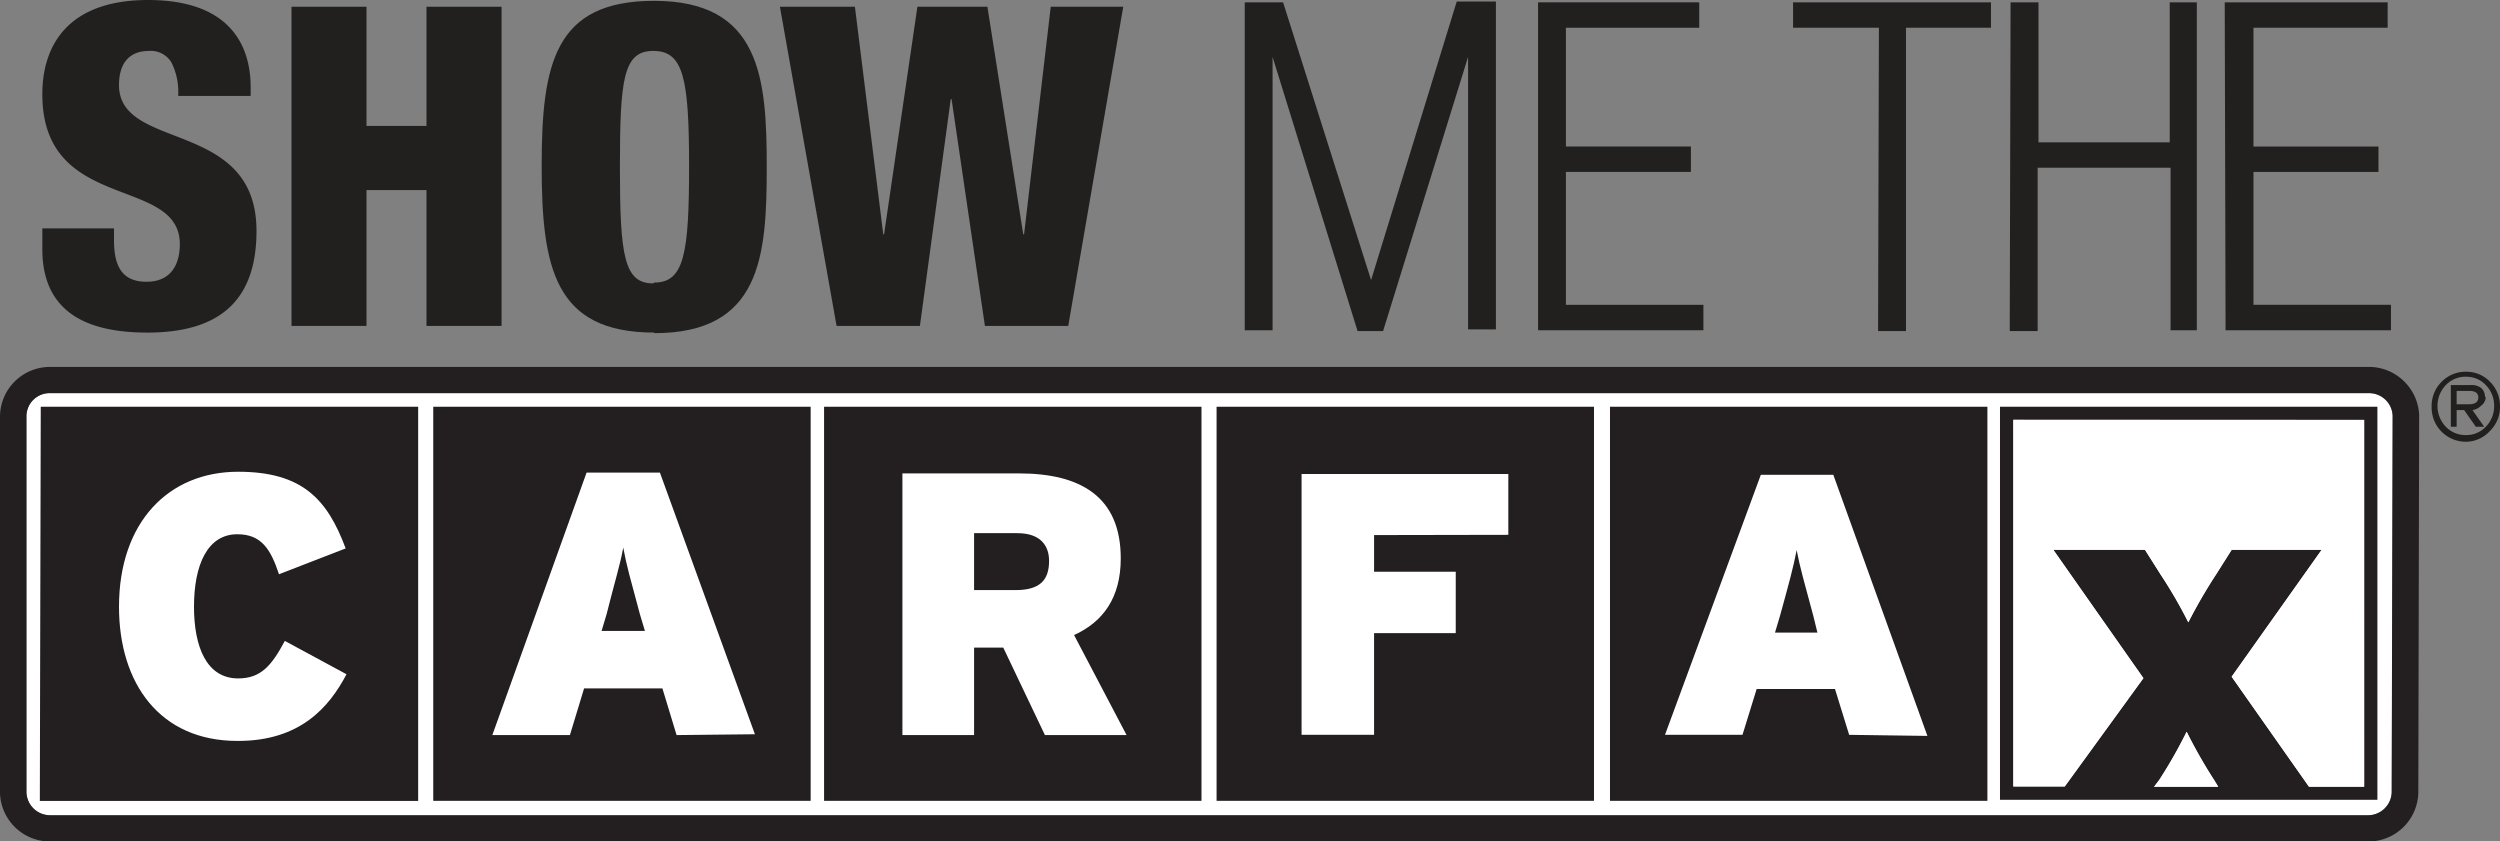
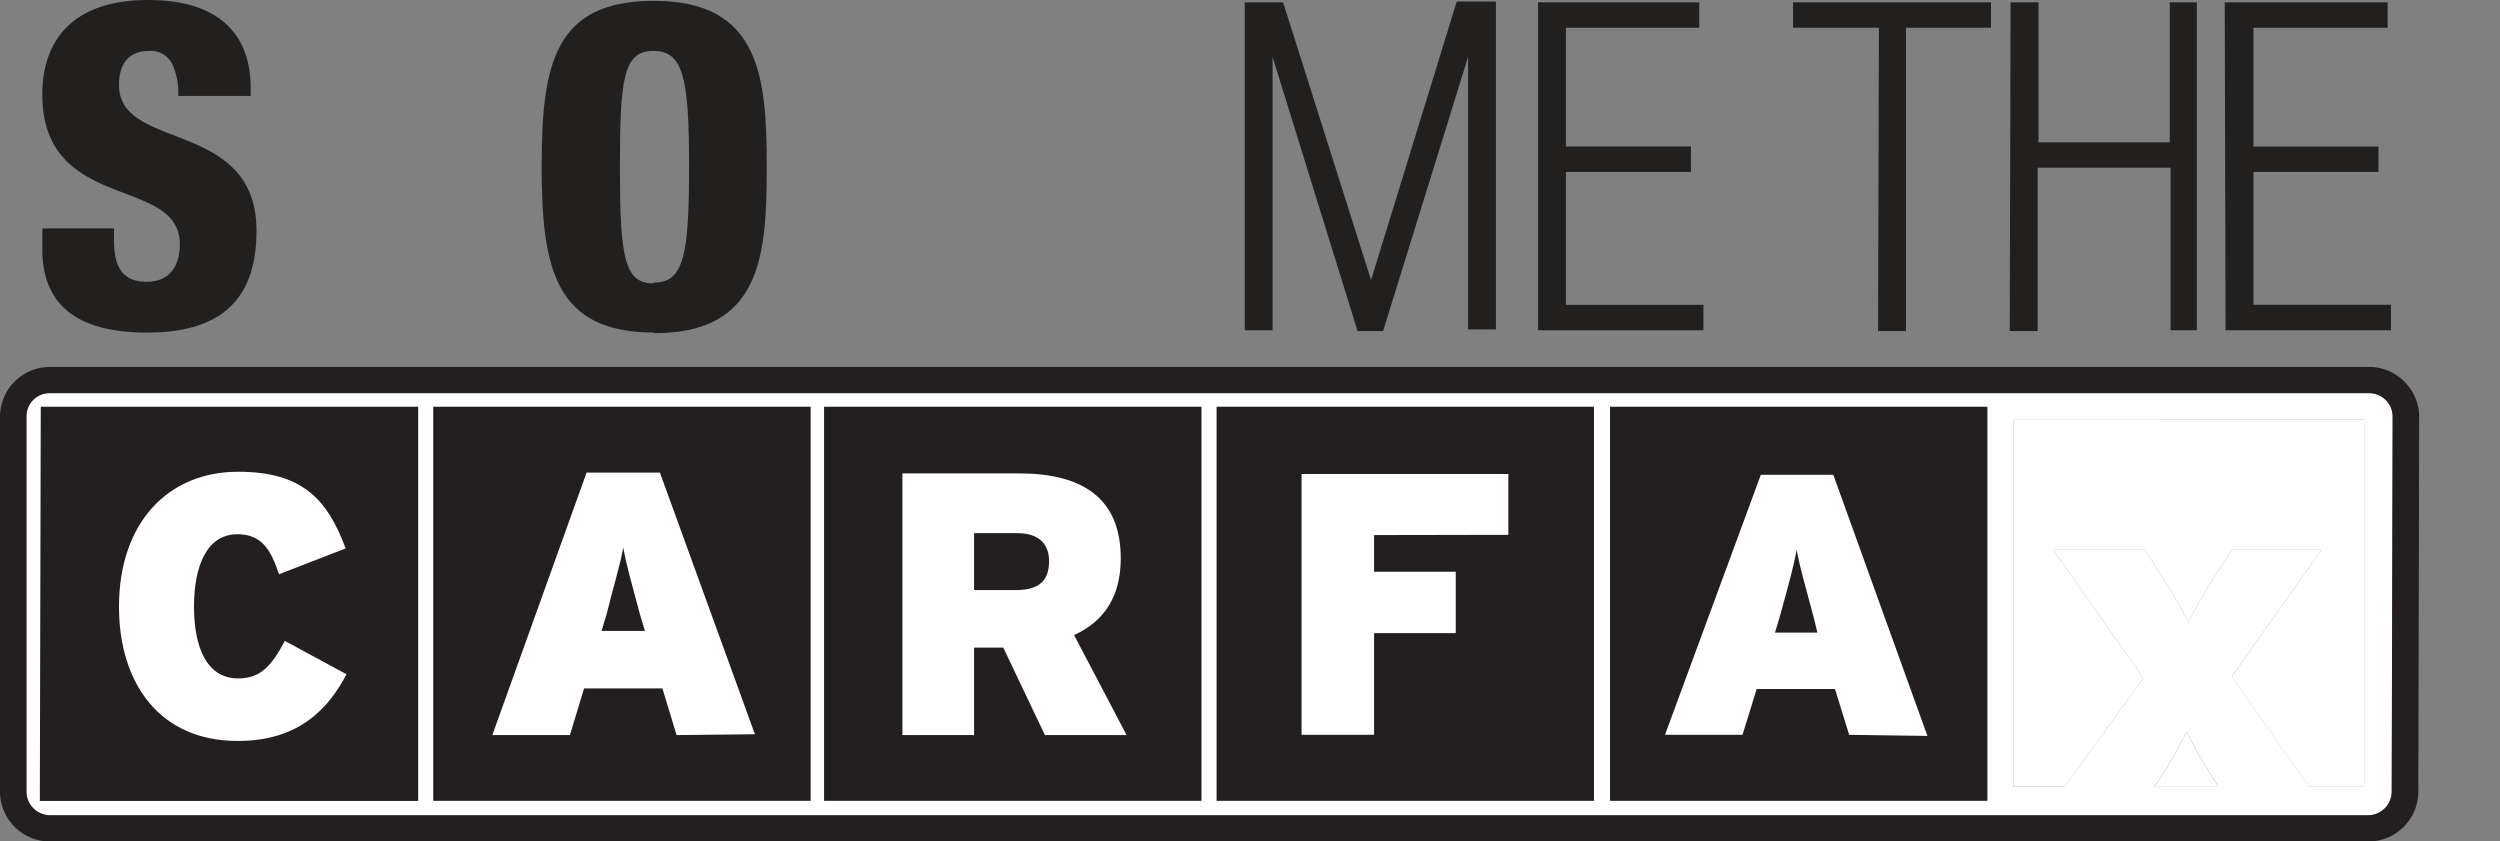
<svg xmlns="http://www.w3.org/2000/svg" xmlns:ns1="http://sodipodi.sourceforge.net/DTD/sodipodi-0.dtd" xmlns:ns2="http://www.inkscape.org/namespaces/inkscape" viewBox="0 0 300.002 100.98" version="1.1" id="svg54" ns1:docname="carfax-show-.svg" width="300.002" height="100.98" ns2:version="1.1.2 (0a00cf5339, 2022-02-04)">
  <rect x="0" y="0" width="300.002" height="100.98" fill="#808080" stroke="none" />
  <ns1:namedview id="namedview56" pagecolor="#ffffff" bordercolor="#666666" borderopacity="1.0" ns2:pageshadow="2" ns2:pageopacity="0.0" ns2:pagecheckerboard="0" showgrid="false" fit-margin-top="0" fit-margin-left="0" fit-margin-right="0" fit-margin-bottom="0" ns2:zoom="4.2733333" ns2:cx="149.64899" ns2:cy="51.131045" ns2:window-width="3440" ns2:window-height="1408" ns2:window-x="0" ns2:window-y="32" ns2:window-maximized="1" ns2:current-layer="svg54" />
  <defs id="defs4">
    <style id="style2">.cls-1{fill:#fff;}.cls-2{fill:#231f20;}.cls-3{fill:#221f1f;}</style>
  </defs>
  <g id="Graphics" transform="translate(0,-49.02)">
    <path class="cls-1" d="M 284.3,96.21 H 6 A 2.78,2.78 0 0 0 4,97 2.76,2.76 0 0 0 3.16,99 v 45.17 A 2.84,2.84 0 0 0 6,146.85 h 278.2 a 2.84,2.84 0 0 0 2.82,-2.74 l 0.1,-45.19 a 2.83,2.83 0 0 0 -2.82,-2.71 z m -16.5,18.79 -1.9,3 a 62,62 0 0 0 -3.3,5.7 55.55,55.55 0 0 0 -3.3,-5.7 l -1.9,-3 h -11 l 10.81,15.4 -9.44,13 h -6.17 v -44 h 42.1 v 44 h -6.62 L 267.8,130.2 278.6,115 Z m -1.61,28.4 h -7.7 l 0.61,-0.8 a 57,57 0 0 0 3.3,-5.8 59.61,59.61 0 0 0 3.3,5.8 z" id="path9" />
    <path class="cls-2" d="M 288.47,94.76 A 6,6 0 0 0 284.3,93.05 H 6 a 6,6 0 0 0 -6,5.88 v 45.24 A 6,6 0 0 0 6,150 h 278.2 a 6,6 0 0 0 6,-5.84 l 0.1,-45.28 a 6,6 0 0 0 -1.83,-4.12 z M 287,144.11 a 2.84,2.84 0 0 1 -2.82,2.74 H 6 A 2.84,2.84 0 0 1 3.18,144.13 V 99 A 2.76,2.76 0 0 1 4,97 2.78,2.78 0 0 1 6,96.19 h 278.3 a 2.83,2.83 0 0 1 2.82,2.71 z" id="path11" />
-     <path class="cls-1" d="m 258.49,143.43 0.61,-0.8 a 57,57 0 0 0 3.3,-5.8 59.61,59.61 0 0 0 3.3,5.8 l 0.49,0.8 z m 25.21,0 h -6.62 L 267.8,130.23 278.6,115 h -10.8 l -1.9,3 a 62,62 0 0 0 -3.3,5.7 55.55,55.55 0 0 0 -3.3,-5.7 l -1.9,-3 h -11 l 10.81,15.4 -9.44,13 h -6.17 v -44 h 42.1 z" id="path13" />
    <rect class="cls-2" x="193.2" y="97.83" width="45.29" height="47.29" id="rect15" />
    <rect class="cls-2" x="51.99" y="97.83" width="45.29" height="47.29" id="rect17" />
    <polygon class="cls-2" points="50.18,97.83 4.89,97.83 4.78,145.13 50.18,145.13 " id="polygon19" />
    <rect class="cls-2" x="145.99" y="97.83" width="45.29" height="47.29" id="rect21" />
    <rect class="cls-2" x="98.89" y="97.83" width="45.29" height="47.29" id="rect23" />
    <path class="cls-1" d="m 28.48,137.93 c -9.3,0 -14.2,-6.9 -14.2,-16.1 0,-10.1 5.9,-16.2 14.3,-16.2 7.7,0 10.7,3.3 12.9,9.2 l -8,3.1 c -1,-3 -2.1,-4.8 -5,-4.8 -3.6,0 -5.2,3.7 -5.2,8.7 0,4.8 1.5,8.6 5.3,8.6 2.7,0 4,-1.5 5.6,-4.5 l 7.4,4 c -2.1,4 -5.6,8 -13,8 z m 48.91,-13.2 h -5.2 l 0.6,-2 c 1,-4 1.6,-5.8 2,-8 0.4,2.2 0.9,3.9 2,8 z m 13.2,12.4 -11.4,-31.4 h -8.8 l -11.31,31.5 h 9.31 l 1.7,-5.6 h 9.4 l 1.7,5.6 z m 35.3,-20.8 c 0,2.3 -1.1,3.5 -4,3.5 h -5 V 113 h 5.2 c 2.7,0 3.8,1.43 3.8,3.33 z m 9.3,20.9 -6.3,-12 c 3.5,-1.6 5.6,-4.5 5.6,-9.2 0,-7.4 -4.8,-10.2 -12.2,-10.2 h -14 v 31.4 h 8.6 v -10.5 h 3.5 l 5,10.5 z m 29.7,-24 v 4.4 h 9.8 V 125 h -9.8 v 12.2 h -8.7 V 105.9 H 181 v 7.3 z m 53.2,11.7 H 213 l 0.6,-2 c 1.1,-4 1.6,-5.8 2,-7.9 0.4,2.1 0.9,3.8 2,7.9 z m 13.2,12.4 L 220,106 h -8.7 l -11.5,31.2 h 9.3 l 1.7,-5.5 h 9.4 l 1.7,5.5 z" id="path25" />
-     <path class="cls-2" d="M 240,97.83 V 145 h 45.29 V 97.83 Z m 18.49,45.6 0.61,-0.8 a 57,57 0 0 0 3.3,-5.8 59.61,59.61 0 0 0 3.3,5.8 l 0.49,0.8 z m 25.21,0 h -6.62 L 267.8,130.23 278.6,115 h -10.8 l -1.9,3 a 62,62 0 0 0 -3.3,5.7 55.55,55.55 0 0 0 -3.3,-5.7 l -1.9,-3 h -11 l 10.81,15.4 -9.44,13 h -6.17 v -44 h 42.1 z" id="path27" />
    <path class="cls-1" d="m 266.19,143.43 h -7.7 l 0.61,-0.8 a 57,57 0 0 0 3.3,-5.8 59.61,59.61 0 0 0 3.3,5.8 z" id="path29" />
    <path class="cls-1" d="m 283.7,99.42 v 44 h -6.62 L 267.8,130.22 278.6,115 h -10.8 l -1.9,3 a 62,62 0 0 0 -3.3,5.7 55.55,55.55 0 0 0 -3.3,-5.7 l -1.9,-3 h -11 l 10.81,15.4 -9.44,13 h -6.17 v -44 z" id="path31" />
-     <path class="cls-3" d="m 300,97.73 a 4,4 0 0 1 -1.2,3 3.93,3.93 0 0 1 -2.9,1.3 4.1,4.1 0 0 1 -4.1,-4.2 4.06,4.06 0 0 1 1.2,-3 4,4 0 0 1 3,-1.2 3.87,3.87 0 0 1 2.8,1.2 4.1,4.1 0 0 1 1.2,3 z m -0.7,0 a 3.51,3.51 0 0 0 -1,-2.5 3.15,3.15 0 0 0 -2.3,-1 3.26,3.26 0 0 0 -2.5,1 3.62,3.62 0 0 0 0,5 3.28,3.28 0 0 0 2.4,1 3.22,3.22 0 0 0 2.4,-1 3.54,3.54 0 0 0 1,-2.5 z m -1,-1 a 1.45,1.45 0 0 1 -0.6,1 1.74,1.74 0 0 1 -1,0.5 l 1.4,2 h -1 l -1.4,-2 h -0.9 v 2 h -0.7 v -5 h 2.4 a 1.81,1.81 0 0 1 1.3,0.4 1.41,1.41 0 0 1 0.4,1 z m -0.9,0 c 0,-0.5 -0.3,-0.8 -1.1,-0.8 h -1.5 v 1.6 h 1.5 c 0.7,0 1.1,-0.27 1.1,-0.8 z" id="path33" />
    <path class="cls-3" d="M 78.49,49.12 C 66.58,49.12 65,56.63 65,68.93 c 0,12.3 1.6,20 13.51,20 V 89 c 12.8,0 13.5,-9.2 13.5,-19.9 0,-10.7 -0.72,-19.98 -13.52,-19.98 z m 0,33.81 -0.1,0.1 c -3.5,0 -4,-3.3 -4,-13.9 0,-10.6 0.4,-14 4,-14 3.6,0 4.3,3.2 4.3,13.8 0,10.6 -0.6,14 -4.2,14 z" id="path35" />
-     <polygon class="cls-3" points="118.49,49.83 110.09,49.83 106.09,77.13 105.99,77.13 102.59,49.83 93.59,49.83 100.39,88.13 110.39,88.13 114.09,60.92 114.19,60.92 118.19,88.13 128.19,88.13 134.79,49.83 126.09,49.83 122.89,77.13 122.79,77.13 " id="polygon37" />
    <path class="cls-3" d="m 14.28,59.23 c 0,-2.8 1.4,-4.1 3.6,-4.1 a 2.88,2.88 0 0 1 2.7,1.4 7.88,7.88 0 0 1 0.8,4 h 8.7 v -1 c 0,-5.9 -3.3,-10.51 -12.3,-10.51 -9.4,0 -12.7,5.21 -12.7,11.31 0,14.3 16.5,9.7 16.5,18 0,2.2 -0.9,4.5 -4,4.5 -3.1,0 -3.9,-2.1 -3.9,-5 v -1.4 h -8.6 v 2.5 c 0,8 6,10 12.6,10 8.3,0 13.1,-3.5 13.1,-12.2 0,-13.5 -16.5,-9.5 -16.5,-17.5 z" id="path39" />
-     <polygon class="cls-3" points="43.98,49.83 34.98,49.83 34.98,88.13 43.98,88.13 43.98,71.83 51.18,71.83 51.18,88.13 60.19,88.13 60.19,49.83 51.18,49.83 51.18,64.13 43.98,64.13 " id="polygon41" />
    <polygon class="cls-3" points="202.91,66.6 187.91,66.6 187.91,52.35 203.91,52.35 203.91,49.3 184.57,49.3 184.57,88.65 204.41,88.65 204.41,85.6 187.91,85.6 187.91,69.65 202.91,69.65 " id="polygon43" />
    <polygon class="cls-3" points="244.62,49.3 241.27,49.3 241.17,88.75 244.52,88.75 244.52,69.15 260.47,69.15 260.47,88.65 263.62,88.65 263.62,49.3 260.37,49.3 260.37,66.1 244.62,66.1 " id="polygon45" />
    <polygon class="cls-3" points="153.97,49.3 149.37,49.3 149.37,88.65 152.71,88.65 152.71,55.85 162.91,88.75 165.97,88.75 176.17,55.85 176.17,88.55 179.51,88.55 179.51,49.2 174.81,49.2 164.53,82.63 154.09,49.67 " id="polygon47" />
    <polygon class="cls-3" points="285.42,69.65 285.42,66.6 270.42,66.6 270.42,52.35 286.52,52.35 286.52,49.3 266.97,49.3 267.07,88.65 286.92,88.65 286.92,85.6 270.42,85.6 270.42,69.65 " id="polygon49" />
    <polygon class="cls-3" points="225.37,88.75 228.72,88.75 228.72,52.35 238.92,52.35 238.92,49.3 215.17,49.3 215.17,52.35 225.47,52.35 " id="polygon51" />
  </g>
</svg>